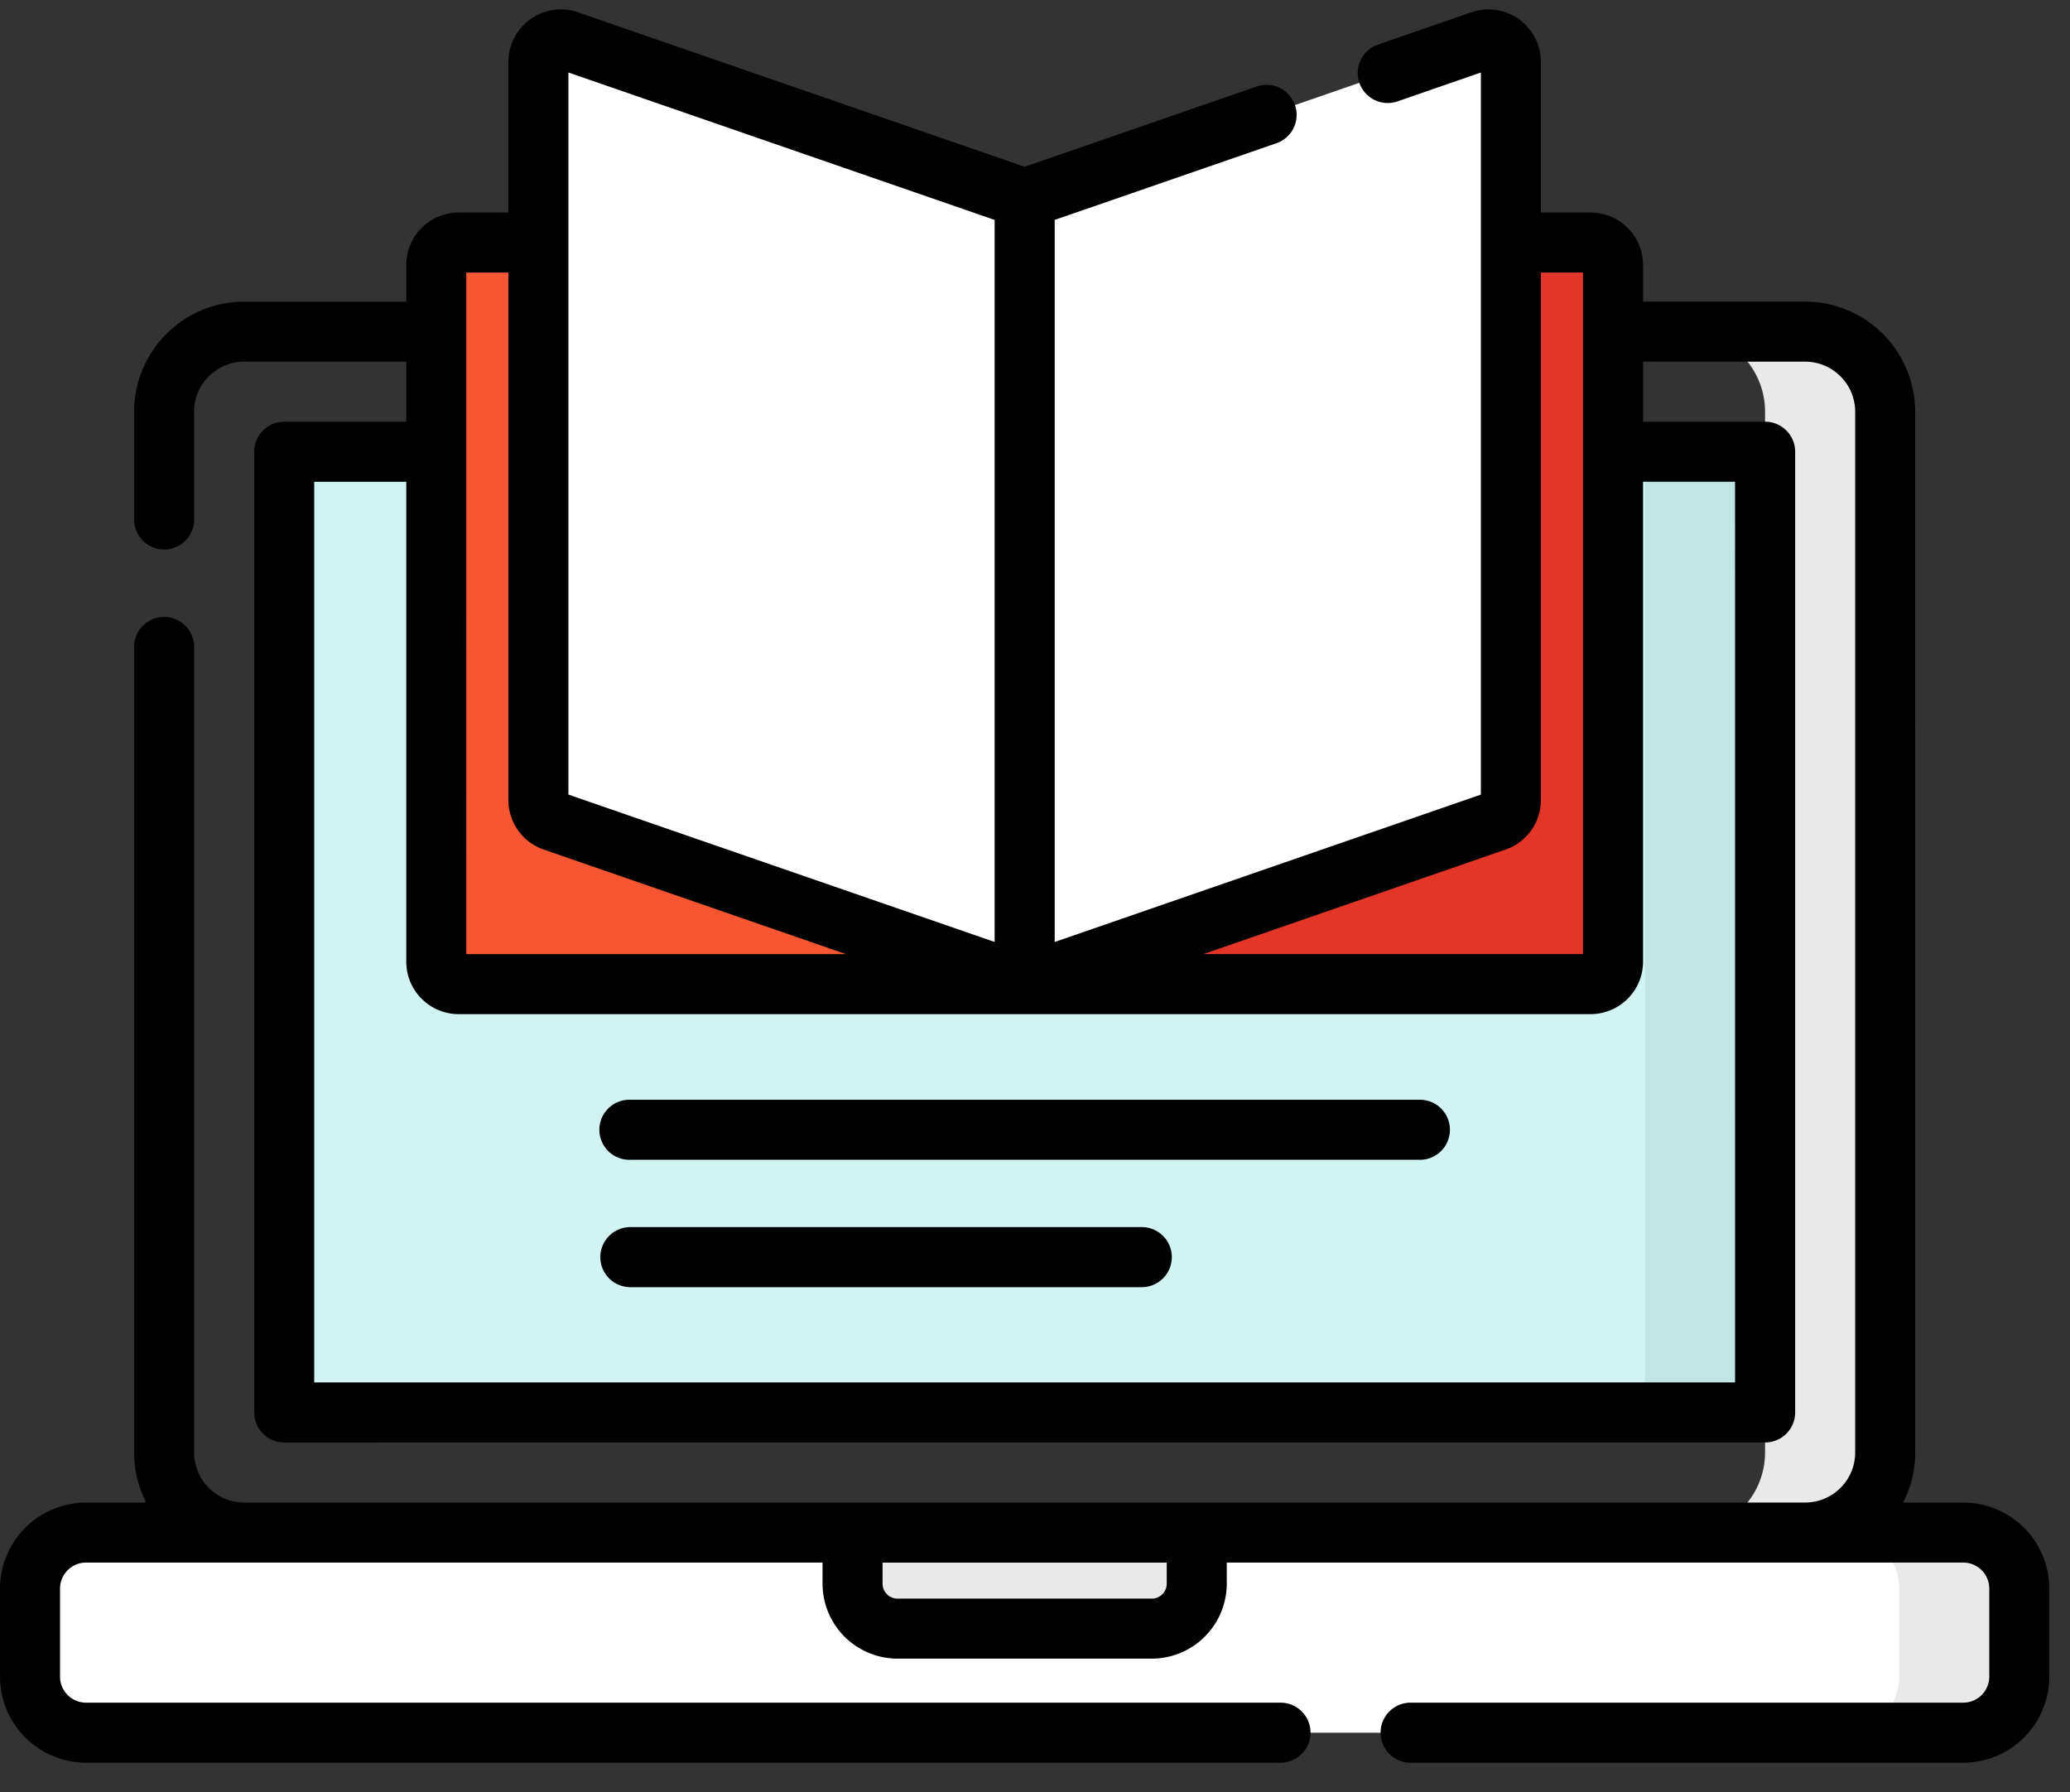
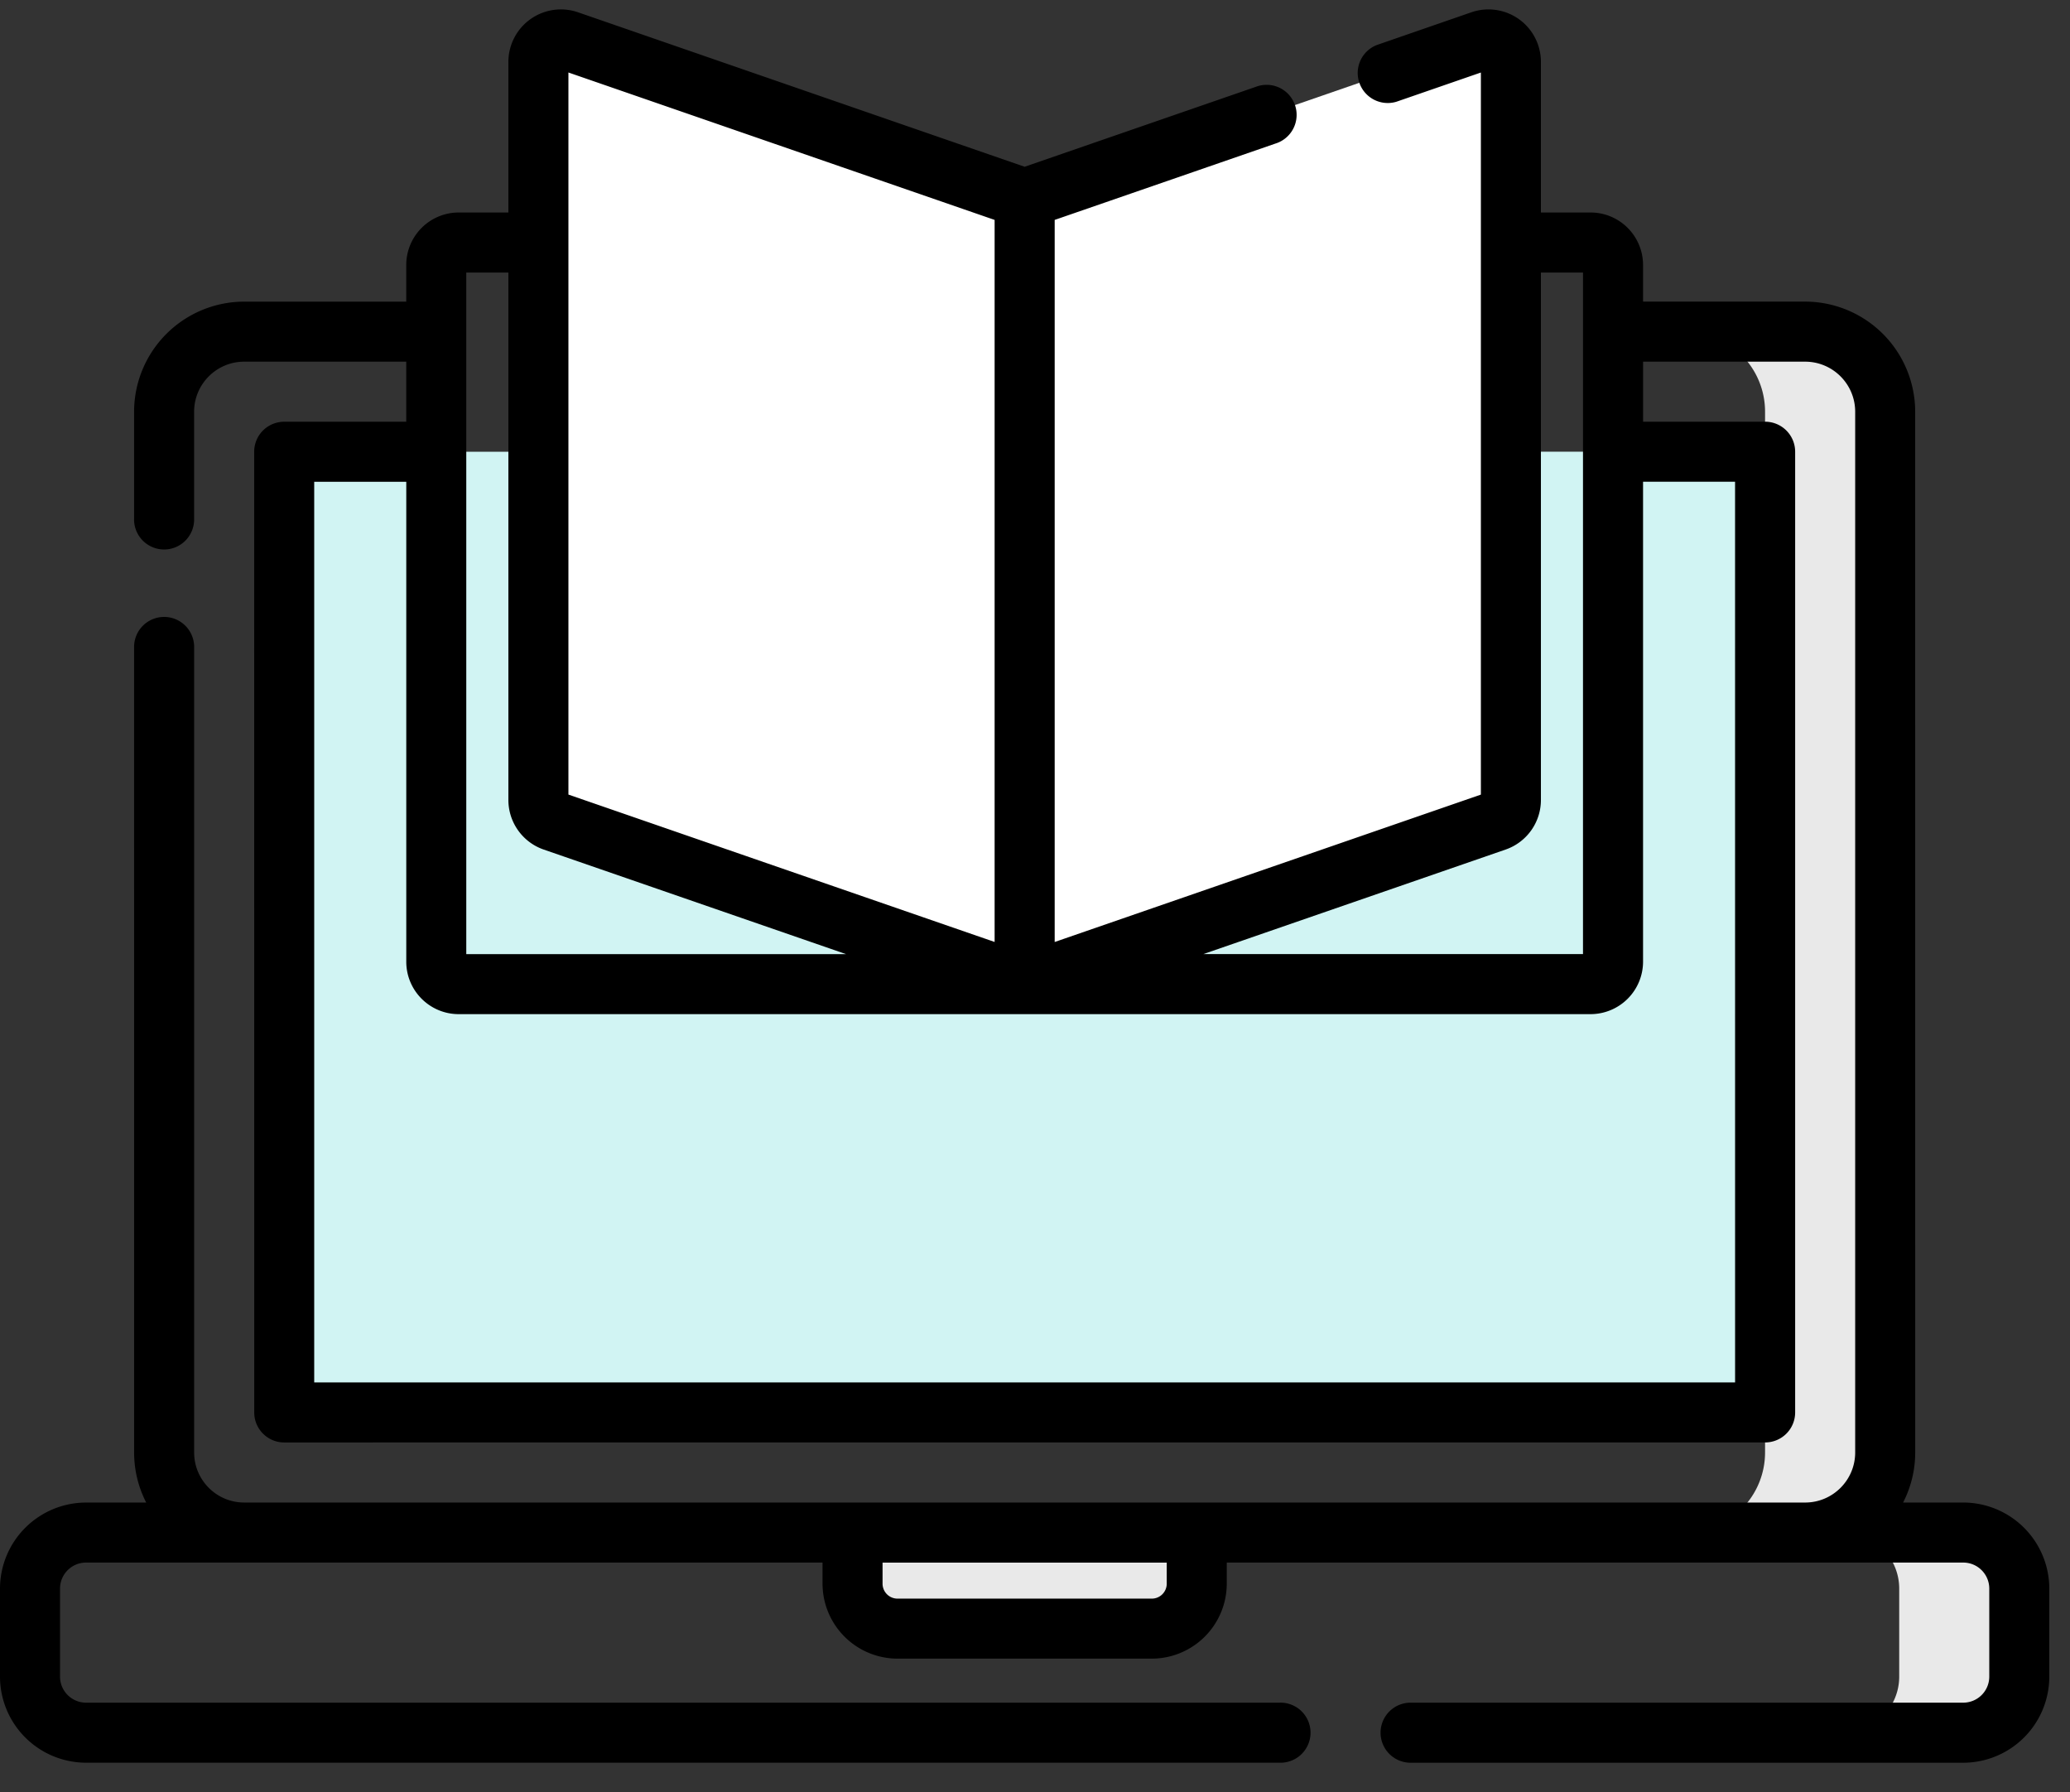
<svg xmlns="http://www.w3.org/2000/svg" width="67" height="58" fill="none">
  <rect width="100%" height="100%" fill="#333333" stroke="none" />
-   <path d="M63.545 56.076H2.785a1.814 1.814 0 01-1.813-1.814v-2.85c0-1.002.812-1.814 1.813-1.814h60.76c1.001 0 1.813.812 1.813 1.814v2.85a1.814 1.814 0 01-1.813 1.814z" fill="#fff" />
  <path d="M63.544 49.598h-3.886c1.002 0 1.814.812 1.814 1.814v2.85a1.814 1.814 0 01-1.814 1.814h3.886a1.814 1.814 0 001.814-1.814v-2.85a1.814 1.814 0 00-1.814-1.814zm-26.264 3.11h-8.23a1.455 1.455 0 01-1.456-1.456v-1.654h11.142v1.654c0 .804-.651 1.456-1.455 1.456zm23.738-5.702c0 1.43-1.16 2.591-2.59 2.591H54.54a2.591 2.591 0 002.59-2.59V13.323a2.59 2.59 0 00-2.585-2.59h3.88a2.59 2.59 0 012.591 2.59l.001 33.682z" fill="#E9E9E9" />
-   <path d="M57.132 45.71h-3.886L9.2 45.712 9.198 14.62l44.046-.002h3.887l.001 31.091z" fill="#D1F4F3" />
-   <path d="M53.245 14.62h3.886v31.09h-3.886V14.62z" fill="#C2E5E4" />
-   <path d="M51.483 31.85H33.165V7.849h18.318c.401 0 .726.325.726.725v22.55a.726.726 0 01-.726.726z" fill="#E33629" />
-   <path d="M33.165 31.85H14.847a.726.726 0 01-.726-.726V8.574c0-.4.325-.725.726-.725h18.318v24z" fill="#F75632" />
+   <path d="M57.132 45.71L9.2 45.712 9.198 14.62l44.046-.002h3.887l.001 31.091z" fill="#D1F4F3" />
  <path d="M33.165 31.85l15.25-5.274a.726.726 0 00.489-.686V2.002a.726.726 0 00-.963-.686l-14.776 5.11V31.85z" fill="#fff" />
  <path d="M33.165 31.85l-15.25-5.274a.726.726 0 01-.489-.686V2.002c0-.498.492-.849.963-.686l14.776 5.11V31.85z" fill="#fff" />
  <path d="M63.545 48.627h-1.947a3.54 3.54 0 00.392-1.621l-.001-33.683a3.567 3.567 0 00-3.563-3.562h-5.245V8.574a1.7 1.7 0 00-1.697-1.697h-1.609V2.001A1.7 1.7 0 0049.163.62a1.7 1.7 0 00-1.54-.222l-3.06 1.059a.972.972 0 00.634 1.836l2.735-.946v23.369l-13.795 4.77V7.117l7.143-2.47a.972.972 0 10-.635-1.836l-7.48 2.586-14.458-5a1.7 1.7 0 00-2.252 1.604v4.876h-1.608a1.7 1.7 0 00-1.698 1.697v1.188H7.903a3.567 3.567 0 00-3.563 3.563v3.455a.972.972 0 101.943 0v-3.455c0-.893.727-1.62 1.62-1.62h5.246v1.944H9.2a.971.971 0 00-.973.971l.002 31.092c0 .536.435.971.971.971l47.933-.001a.971.971 0 00.971-.972V14.62a.972.972 0 00-.972-.972h-3.95v-1.943h5.245c.893 0 1.62.726 1.62 1.62v33.682c0 .893-.726 1.62-1.619 1.62H7.904c-.893 0-1.62-.726-1.62-1.619v-26.07a.972.972 0 10-1.944 0l.001 26.07c0 .583.142 1.133.391 1.62H2.785A2.789 2.789 0 000 51.412v2.85a2.789 2.789 0 002.785 2.785h38.63a.972.972 0 100-1.943H2.785a.843.843 0 01-.842-.842v-2.85c0-.464.378-.842.842-.842h23.838v.683a2.43 2.43 0 002.426 2.426h8.232a2.43 2.43 0 002.426-2.426v-.683h23.838c.464 0 .842.378.842.842v2.85a.843.843 0 01-.842.842H45.657a.971.971 0 100 1.944h17.888a2.789 2.789 0 002.785-2.786v-2.85a2.789 2.789 0 00-2.785-2.785zM48.733 27.494a1.698 1.698 0 001.142-1.604V8.82h1.362v22.058h-12.29l9.786-3.384zM18.398 2.346l13.795 4.771v23.368l-13.795-4.77V2.346zM15.093 8.82h1.362v17.07c0 .723.459 1.367 1.142 1.604l9.785 3.384h-12.29V8.82zm41.066 6.77l.001 29.149-45.99.001V15.592h2.98v15.532c0 .936.76 1.697 1.697 1.697h36.636a1.7 1.7 0 001.698-1.697V15.591h2.978zM37.764 51.253a.484.484 0 01-.483.484h-8.232a.484.484 0 01-.483-.483v-.683h9.198v.682z" fill="#000" />
-   <path d="M45.927 35.592H20.403a.972.972 0 100 1.943h25.524a.972.972 0 100-1.943zm-8.971 4.121H20.403a.972.972 0 100 1.944h16.553a.971.971 0 100-1.944z" fill="#000" />
</svg>